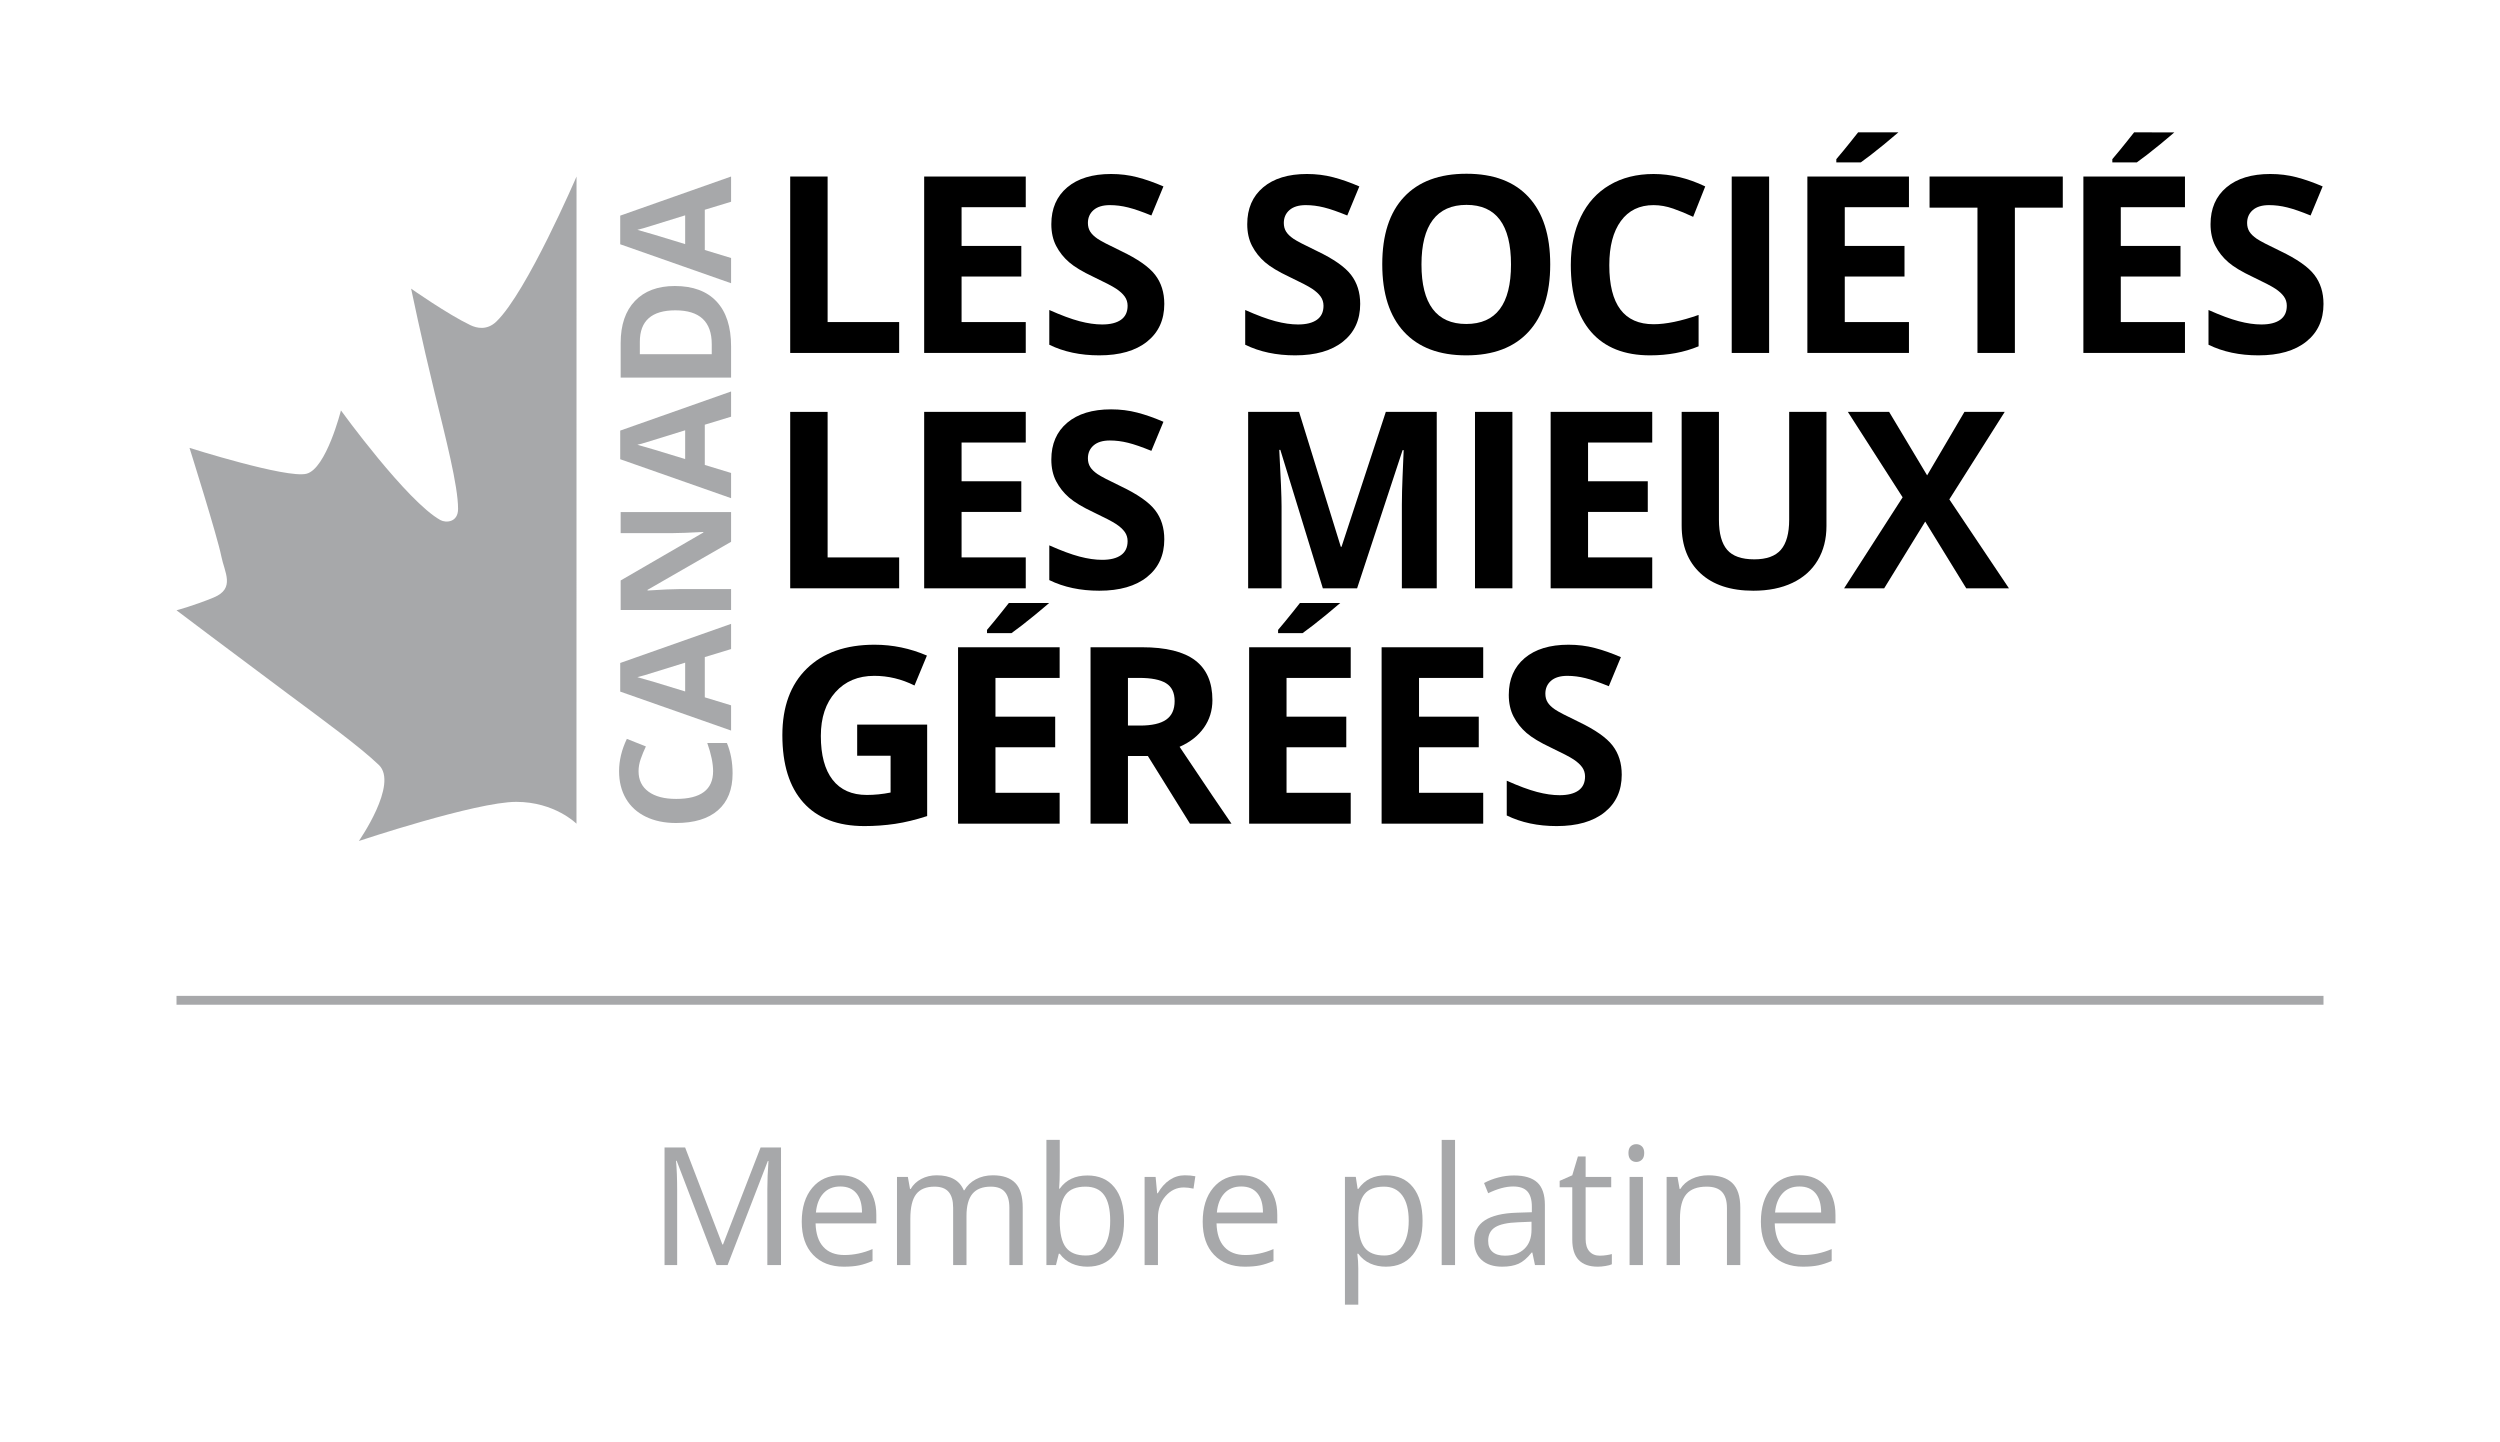
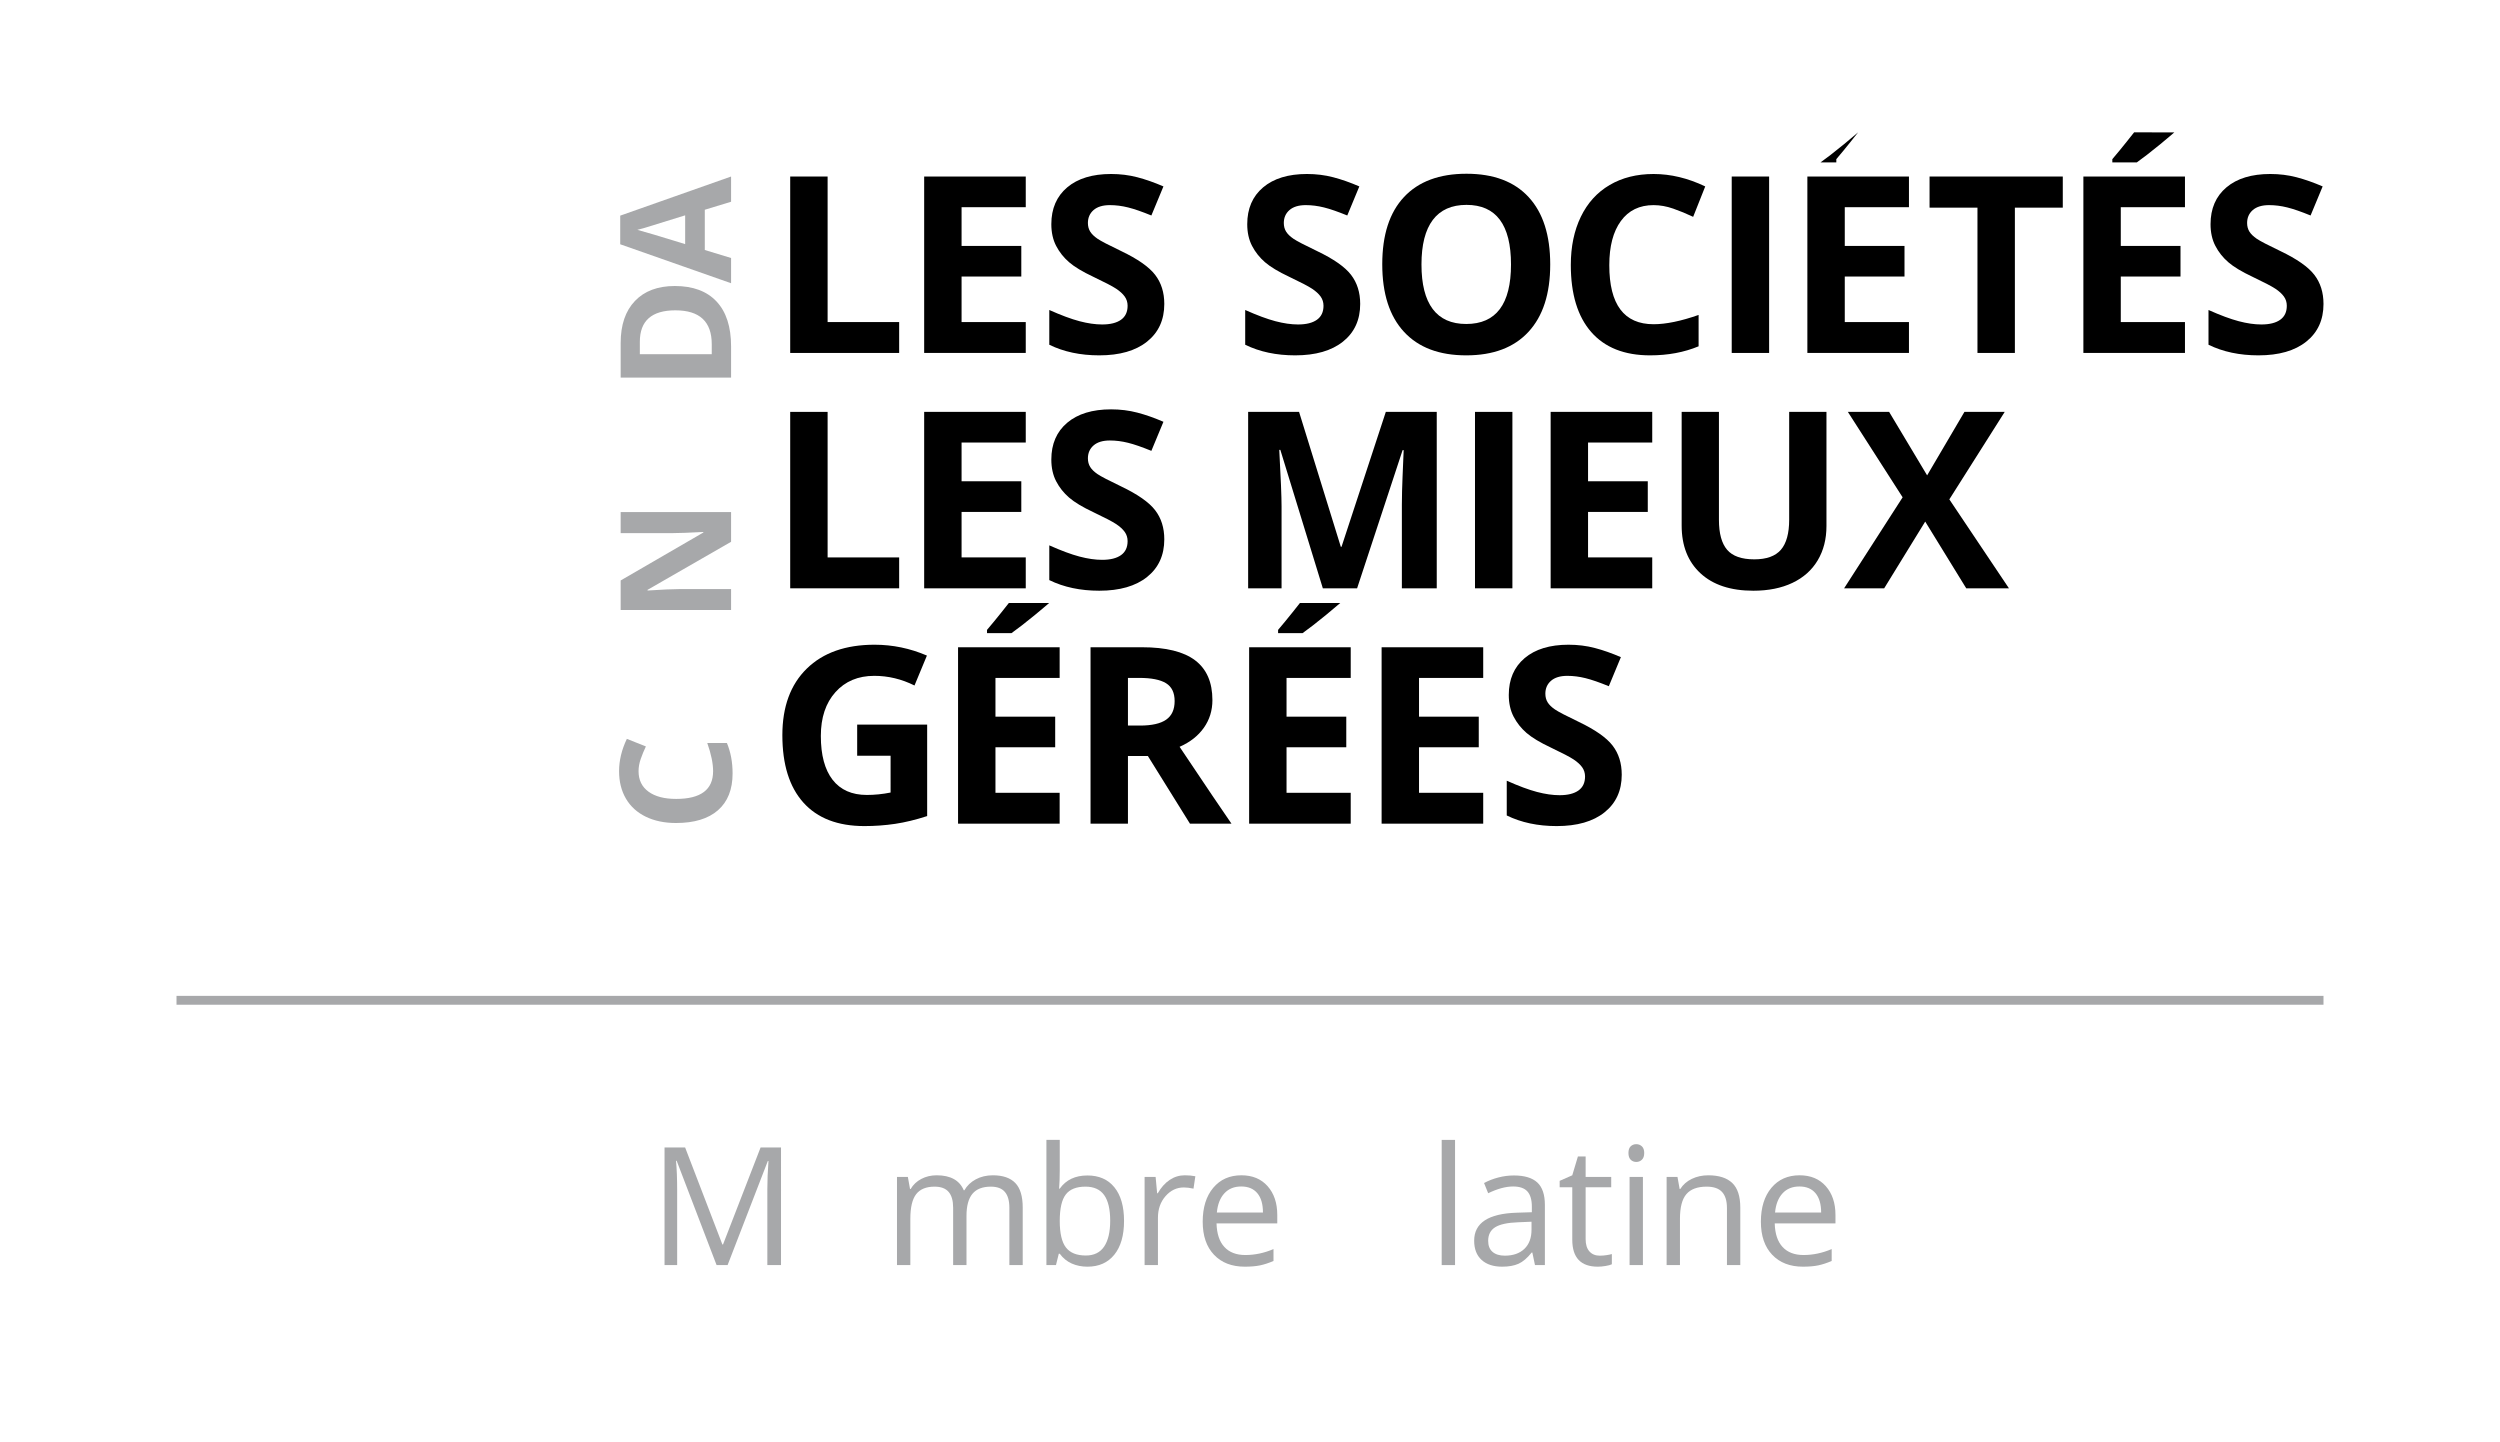
<svg xmlns="http://www.w3.org/2000/svg" xmlns:ns1="http://sodipodi.sourceforge.net/DTD/sodipodi-0.dtd" xmlns:ns2="http://www.inkscape.org/namespaces/inkscape" width="2266" height="1306.667" viewBox="0 0 1699.5 980" version="1.2" id="svg95" ns1:docname="BM_Logo_2018-Platinum-Pri_V-FR-RGB-digital.svg" ns2:version="0.92.3 (2405546, 2018-03-11)" ns2:export-filename="D:\Documents\User\Desktop\Best Managed Signatures\2024-05-10\BM_Logo_2018-Platinum-Pri_V-FR-RGB-digital-white.png" ns2:export-xdpi="96.053497" ns2:export-ydpi="96.053497">
  <defs id="defs99" />
  <ns1:namedview pagecolor="#ffffff" bordercolor="#666666" borderopacity="1" objecttolerance="10" gridtolerance="10" guidetolerance="10" ns2:pageopacity="0" ns2:pageshadow="2" ns2:window-width="1247" ns2:window-height="988" id="namedview97" showgrid="false" ns2:zoom="0.26218097" ns2:cx="1242.1906" ns2:cy="584.15123" ns2:window-x="513" ns2:window-y="12" ns2:window-maximized="0" ns2:current-layer="g1054" units="px" />
  <g id="g1054" transform="translate(-120,-120)">
    <g id="g1179">
      <path ns2:connector-curvature="0" id="path2" d="M 657.18,359.934 V 240 h 25.43 v 98.938 H 731.25 v 20.996 h -74.07" style="fill:#000000;fill-opacity:1;fill-rule:nonzero;stroke:none" />
      <path ns2:connector-curvature="0" id="path4" d="M 817.312,359.934 H 748.25 V 240 h 69.062 v 20.84 h -43.633 v 26.328 h 40.605 v 20.84 h -40.605 v 30.93 h 43.633 v 20.996" style="fill:#000000;fill-opacity:1;fill-rule:nonzero;stroke:none" />
      <path ns2:connector-curvature="0" id="path6" d="m 911.488,326.633 c 0,10.816 -3.898,19.352 -11.691,25.586 -7.793,6.238 -18.633,9.352 -32.527,9.352 -12.793,0 -24.113,-2.398 -33.957,-7.215 v -23.625 c 8.086,3.605 14.941,6.156 20.547,7.629 5.605,1.477 10.734,2.215 15.383,2.215 5.574,0 9.852,-1.07 12.832,-3.203 2.988,-2.129 4.473,-5.301 4.473,-9.512 0,-2.352 -0.656,-4.441 -1.965,-6.277 -1.316,-1.836 -3.242,-3.594 -5.789,-5.293 -2.539,-1.688 -7.727,-4.402 -15.539,-8.113 -7.332,-3.449 -12.832,-6.762 -16.492,-9.934 -3.664,-3.176 -6.594,-6.863 -8.781,-11.074 -2.188,-4.207 -3.281,-9.133 -3.281,-14.766 0,-10.605 3.605,-18.945 10.793,-25.02 7.188,-6.066 17.129,-9.102 29.812,-9.102 6.242,0 12.188,0.734 17.844,2.215 5.664,1.477 11.582,3.559 17.762,6.234 l -8.203,19.762 c -6.395,-2.613 -11.688,-4.453 -15.867,-5.484 -4.191,-1.047 -8.301,-1.566 -12.355,-1.566 -4.805,0 -8.496,1.125 -11.074,3.363 -2.566,2.246 -3.848,5.176 -3.848,8.777 0,2.246 0.52,4.199 1.555,5.867 1.043,1.672 2.695,3.281 4.961,4.836 2.273,1.562 7.645,4.363 16.121,8.406 11.211,5.363 18.898,10.734 23.047,16.125 4.16,5.391 6.242,11.992 6.242,19.816" style="fill:#000000;fill-opacity:1;fill-rule:nonzero;stroke:none" />
      <path ns2:connector-curvature="0" id="path8" d="m 1044.66,326.633 c 0,10.816 -3.898,19.352 -11.691,25.586 -7.789,6.238 -18.629,9.352 -32.527,9.352 -12.793,0 -24.109,-2.398 -33.953,-7.215 v -23.625 c 8.086,3.605 14.941,6.156 20.547,7.629 5.605,1.477 10.73,2.215 15.375,2.215 5.578,0 9.859,-1.07 12.84,-3.203 2.981,-2.129 4.469,-5.301 4.469,-9.512 0,-2.352 -0.66,-4.441 -1.957,-6.277 -1.32,-1.836 -3.25,-3.594 -5.793,-5.293 -2.539,-1.688 -7.73,-4.402 -15.539,-8.113 -7.336,-3.449 -12.832,-6.762 -16.496,-9.934 -3.66,-3.176 -6.59,-6.863 -8.777,-11.074 -2.188,-4.207 -3.281,-9.133 -3.281,-14.766 0,-10.605 3.602,-18.945 10.789,-25.02 7.188,-6.066 17.129,-9.102 29.816,-9.102 6.238,0 12.191,0.734 17.84,2.215 5.66,1.477 11.578,3.559 17.758,6.234 l -8.199,19.762 c -6.398,-2.613 -11.688,-4.453 -15.867,-5.484 -4.191,-1.047 -8.301,-1.566 -12.351,-1.566 -4.809,0 -8.496,1.125 -11.074,3.363 -2.57,2.246 -3.848,5.176 -3.848,8.777 0,2.246 0.516,4.199 1.551,5.867 1.047,1.672 2.695,3.281 4.961,4.836 2.281,1.562 7.648,4.363 16.121,8.406 11.207,5.363 18.898,10.734 23.051,16.125 4.156,5.391 6.238,11.992 6.238,19.816" style="fill:#000000;fill-opacity:1;fill-rule:nonzero;stroke:none" />
      <path ns2:connector-curvature="0" id="path10" d="m 1086.32,299.805 c 0,13.398 2.539,23.484 7.629,30.262 5.09,6.789 12.68,10.176 22.801,10.176 20.289,0 30.43,-13.473 30.43,-40.438 0,-27.023 -10.09,-40.527 -30.258,-40.527 -10.121,0 -17.75,3.41 -22.891,10.215 -5.141,6.809 -7.711,16.914 -7.711,30.312 z m 87.519,0 c 0,19.852 -4.918,35.105 -14.77,45.77 -9.84,10.664 -23.941,15.996 -42.32,15.996 -18.379,0 -32.48,-5.332 -42.32,-15.996 -9.852,-10.664 -14.77,-25.973 -14.77,-45.934 0,-19.961 4.93,-35.207 14.809,-45.734 9.871,-10.527 24.02,-15.793 42.453,-15.793 18.418,0 32.52,5.305 42.277,15.918 9.77,10.609 14.641,25.863 14.641,45.773" style="fill:#000000;fill-opacity:1;fill-rule:nonzero;stroke:none" />
      <path ns2:connector-curvature="0" id="path12" d="m 1244.109,259.441 c -9.57,0 -16.98,3.594 -22.23,10.793 -5.25,7.188 -7.879,17.207 -7.879,30.059 0,26.746 10.039,40.117 30.109,40.117 8.422,0 18.621,-2.109 30.602,-6.316 v 21.328 c -9.851,4.098 -20.832,6.148 -32.98,6.148 -17.441,0 -30.781,-5.293 -40.031,-15.867 -9.238,-10.586 -13.859,-25.77 -13.859,-45.574 0,-12.465 2.27,-23.391 6.809,-32.766 4.543,-9.383 11.051,-16.574 19.562,-21.582 8.5,-5 18.469,-7.5 29.898,-7.5 11.652,0 23.352,2.812 35.109,8.449 l -8.207,20.672 c -4.481,-2.137 -8.992,-3.996 -13.531,-5.578 -4.539,-1.59 -9,-2.383 -13.371,-2.383" style="fill:#000000;fill-opacity:1;fill-rule:nonzero;stroke:none" />
      <path ns2:connector-curvature="0" id="path14" d="M 1297.219,359.934 V 240 h 25.43 v 119.934 h -25.43" style="fill:#000000;fill-opacity:1;fill-rule:nonzero;stroke:none" />
-       <path ns2:connector-curvature="0" id="path16" d="m 1368.328,230.398 v -2.207 c 6.25,-7.266 14.812,-18.219 14.812,-18.219 h 27.379 c 0,0 -5.691,4.867 -9.418,7.918 -6.863,5.605 -12.242,9.773 -16.121,12.508 z m 49.383,129.535 h -69.062 V 240 h 69.062 v 20.84 h -43.633 v 26.328 h 40.602 v 20.84 h -40.602 v 30.93 h 43.633 v 20.996" style="fill:#000000;fill-opacity:1;fill-rule:nonzero;stroke:none" />
+       <path ns2:connector-curvature="0" id="path16" d="m 1368.328,230.398 v -2.207 c 6.25,-7.266 14.812,-18.219 14.812,-18.219 c 0,0 -5.691,4.867 -9.418,7.918 -6.863,5.605 -12.242,9.773 -16.121,12.508 z m 49.383,129.535 h -69.062 V 240 h 69.062 v 20.84 h -43.633 v 26.328 h 40.602 v 20.84 h -40.602 v 30.93 h 43.633 v 20.996" style="fill:#000000;fill-opacity:1;fill-rule:nonzero;stroke:none" />
      <path ns2:connector-curvature="0" id="path18" d="m 1489.711,359.934 h -25.43 v -98.773 h -32.57 V 240 h 90.57 v 21.16 h -32.57 v 98.773" style="fill:#000000;fill-opacity:1;fill-rule:nonzero;stroke:none" />
      <path ns2:connector-curvature="0" id="path20" d="m 1555.961,230.398 v -2.207 c 6.25,-7.266 14.809,-18.223 14.809,-18.223 L 1598.109,210 c 0,0 -5.66,4.855 -9.379,7.891 -6.859,5.605 -12.242,9.773 -16.121,12.508 z m 49.379,129.535 h -69.059 V 240 h 69.059 v 20.84 h -43.629 v 26.328 h 40.598 v 20.84 h -40.598 v 30.93 h 43.629 v 20.996" style="fill:#000000;fill-opacity:1;fill-rule:nonzero;stroke:none" />
      <path ns2:connector-curvature="0" id="path22" d="m 1699.512,326.633 c 0,10.816 -3.891,19.352 -11.691,25.586 -7.789,6.238 -18.629,9.352 -32.531,9.352 -12.789,0 -24.109,-2.398 -33.949,-7.215 v -23.625 c 8.082,3.605 14.941,6.156 20.551,7.629 5.598,1.477 10.73,2.215 15.379,2.215 5.57,0 9.852,-1.07 12.832,-3.203 2.988,-2.129 4.469,-5.301 4.469,-9.512 0,-2.352 -0.648,-4.441 -1.961,-6.277 -1.32,-1.836 -3.238,-3.594 -5.789,-5.293 -2.539,-1.688 -7.731,-4.402 -15.539,-8.113 -7.332,-3.449 -12.832,-6.762 -16.492,-9.934 -3.668,-3.176 -6.598,-6.863 -8.777,-11.074 -2.191,-4.207 -3.281,-9.133 -3.281,-14.766 0,-10.605 3.598,-18.945 10.789,-25.02 7.18,-6.066 17.129,-9.102 29.809,-9.102 6.242,0 12.191,0.734 17.844,2.215 5.668,1.477 11.578,3.559 17.77,6.234 l -8.211,19.762 c -6.391,-2.613 -11.691,-4.453 -15.871,-5.484 -4.188,-1.047 -8.301,-1.566 -12.348,-1.566 -4.801,0 -8.5,1.125 -11.07,3.363 -2.57,2.246 -3.852,5.176 -3.852,8.777 0,2.246 0.52,4.199 1.551,5.867 1.051,1.672 2.699,3.281 4.961,4.836 2.277,1.562 7.648,4.363 16.129,8.406 11.211,5.363 18.891,10.734 23.039,16.125 4.16,5.391 6.242,11.992 6.242,19.816" style="fill:#000000;fill-opacity:1;fill-rule:nonzero;stroke:none" />
      <path ns2:connector-curvature="0" id="path24" d="M 657.18,519.934 V 400 h 25.43 v 98.938 H 731.25 v 20.996 h -74.07" style="fill:#000000;fill-opacity:1;fill-rule:nonzero;stroke:none" />
      <path ns2:connector-curvature="0" id="path26" d="M 817.312,519.934 H 748.25 V 400 h 69.062 v 20.84 h -43.633 v 26.328 h 40.605 v 20.84 h -40.605 v 30.93 h 43.633 v 20.996" style="fill:#000000;fill-opacity:1;fill-rule:nonzero;stroke:none" />
      <path ns2:connector-curvature="0" id="path28" d="m 911.488,486.633 c 0,10.816 -3.898,19.352 -11.691,25.586 -7.793,6.238 -18.633,9.352 -32.527,9.352 -12.793,0 -24.113,-2.398 -33.957,-7.215 v -23.625 c 8.086,3.605 14.941,6.156 20.547,7.629 5.605,1.477 10.734,2.215 15.383,2.215 5.574,0 9.852,-1.07 12.832,-3.203 2.988,-2.129 4.473,-5.301 4.473,-9.512 0,-2.352 -0.656,-4.441 -1.965,-6.277 -1.316,-1.836 -3.242,-3.594 -5.789,-5.293 -2.539,-1.688 -7.727,-4.402 -15.539,-8.113 -7.332,-3.449 -12.832,-6.762 -16.492,-9.934 -3.664,-3.176 -6.594,-6.863 -8.781,-11.074 -2.188,-4.207 -3.281,-9.133 -3.281,-14.766 0,-10.605 3.605,-18.945 10.793,-25.02 7.188,-6.066 17.129,-9.102 29.812,-9.102 6.242,0 12.188,0.734 17.844,2.215 5.664,1.477 11.582,3.559 17.762,6.234 l -8.203,19.762 c -6.395,-2.613 -11.688,-4.453 -15.867,-5.484 -4.191,-1.047 -8.301,-1.566 -12.355,-1.566 -4.805,0 -8.496,1.125 -11.074,3.363 -2.566,2.246 -3.848,5.176 -3.848,8.777 0,2.246 0.52,4.199 1.555,5.867 1.043,1.672 2.695,3.281 4.961,4.836 2.273,1.562 7.645,4.363 16.121,8.406 11.211,5.363 18.898,10.734 23.047,16.125 4.16,5.391 6.242,11.992 6.242,19.816" style="fill:#000000;fill-opacity:1;fill-rule:nonzero;stroke:none" />
      <path ns2:connector-curvature="0" id="path30" d="m 1019.262,519.934 -28.879,-94.094 h -0.734 c 1.035,19.141 1.555,31.914 1.555,38.309 v 55.785 H 968.488 V 400 h 34.613 l 28.379,91.711 h 0.488 L 1062.078,400 h 34.621 v 119.934 h -23.711 v -56.77 c 0,-2.676 0.043,-5.77 0.133,-9.27 0.07,-3.496 0.438,-12.789 1.098,-27.887 h -0.73 l -30.93,93.926 h -23.297" style="fill:#000000;fill-opacity:1;fill-rule:nonzero;stroke:none" />
      <path ns2:connector-curvature="0" id="path32" d="M 1122.699,519.934 V 400 h 25.43 v 119.934 h -25.43" style="fill:#000000;fill-opacity:1;fill-rule:nonzero;stroke:none" />
      <path ns2:connector-curvature="0" id="path34" d="m 1243.191,519.934 h -69.062 V 400 h 69.062 v 20.84 h -43.633 v 26.328 h 40.602 v 20.84 h -40.602 v 30.93 h 43.633 v 20.996" style="fill:#000000;fill-opacity:1;fill-rule:nonzero;stroke:none" />
      <path ns2:connector-curvature="0" id="path36" d="m 1361.629,400 v 77.605 c 0,8.859 -1.98,16.625 -5.949,23.293 -3.961,6.668 -9.699,11.789 -17.191,15.34 -7.488,3.559 -16.348,5.332 -26.578,5.332 -15.422,0 -27.391,-3.953 -35.93,-11.852 -8.531,-7.902 -12.789,-18.711 -12.789,-32.445 V 400 h 25.34 v 73.418 c 0,9.246 1.867,16.023 5.578,20.344 3.719,4.324 9.871,6.48 18.461,6.48 8.32,0 14.34,-2.176 18.09,-6.52 3.738,-4.348 5.621,-11.172 5.621,-20.469 V 400 h 25.348" style="fill:#000000;fill-opacity:1;fill-rule:nonzero;stroke:none" />
      <path ns2:connector-curvature="0" id="path38" d="m 1485.68,519.934 h -29.031 l -27.887,-45.363 -27.891,45.363 h -27.242 L 1413.41,458.074 1376.172,400 h 28.059 l 25.828,43.152 L 1455.422,400 h 27.387 l -37.648,59.473 40.52,60.461" style="fill:#000000;fill-opacity:1;fill-rule:nonzero;stroke:none" />
      <path ns2:connector-curvature="0" id="path40" d="m 702.707,612.59 h 47.578 v 62.176 c -7.715,2.508 -14.973,4.277 -21.789,5.293 -6.805,1.004 -13.758,1.512 -20.867,1.512 -18.105,0 -31.926,-5.32 -41.477,-15.957 -9.539,-10.633 -14.305,-25.906 -14.305,-45.809 0,-19.367 5.535,-34.453 16.609,-45.285 11.074,-10.828 26.426,-16.238 46.055,-16.238 12.305,0 24.172,2.461 35.605,7.383 l -8.445,20.344 c -8.75,-4.375 -17.863,-6.566 -27.324,-6.566 -10.988,0 -19.797,3.695 -26.406,11.078 -6.621,7.379 -9.934,17.301 -9.934,29.773 0,13.02 2.668,22.961 8,29.824 5.332,6.855 13.086,10.293 23.262,10.293 5.301,0 10.684,-0.547 16.152,-1.641 V 633.75 h -22.715 v -21.16" style="fill:#000000;fill-opacity:1;fill-rule:nonzero;stroke:none" />
      <path ns2:connector-curvature="0" id="path42" d="m 790.973,550.398 v -2.207 c 6.266,-7.289 14.836,-18.266 14.836,-18.266 l 27.379,0.016 c 0,0 -5.699,4.887 -9.453,7.949 -6.855,5.605 -12.234,9.773 -16.113,12.508 z m 49.375,129.535 h -69.062 V 560 h 69.062 v 20.84 h -43.633 v 26.328 h 40.605 v 20.84 h -40.605 v 30.93 h 43.633 v 20.996" style="fill:#000000;fill-opacity:1;fill-rule:nonzero;stroke:none" />
      <path ns2:connector-curvature="0" id="path44" d="m 886.777,613.242 h 8.203 c 8.035,0 13.965,-1.34 17.793,-4.023 3.828,-2.676 5.742,-6.883 5.742,-12.625 0,-5.695 -1.953,-9.738 -5.859,-12.152 -3.918,-2.402 -9.973,-3.602 -18.176,-3.602 h -7.703 z m 0,20.672 v 46.02 H 861.348 V 560 h 34.941 c 16.297,0 28.359,2.969 36.172,8.906 7.82,5.93 11.738,14.941 11.738,27.023 0,7.059 -1.945,13.328 -5.832,18.828 -3.875,5.496 -9.375,9.805 -16.484,12.918 18.047,26.965 29.805,44.387 35.273,52.258 H 928.934 L 900.312,633.914 h -13.535" style="fill:#000000;fill-opacity:1;fill-rule:nonzero;stroke:none" />
      <path ns2:connector-curvature="0" id="path46" d="m 988.848,550.398 v -2.207 c 6.27,-7.289 14.844,-18.266 14.844,-18.266 l 27.379,0.016 c 0,0 -5.711,4.887 -9.461,7.949 -6.848,5.605 -12.23,9.773 -16.109,12.508 z m 49.371,129.535 H 969.16 V 560 h 69.059 v 20.84 h -43.629 v 26.328 h 40.609 v 20.84 h -40.609 v 30.93 h 43.629 v 20.996" style="fill:#000000;fill-opacity:1;fill-rule:nonzero;stroke:none" />
      <path ns2:connector-curvature="0" id="path48" d="m 1128.289,679.934 h -69.07 V 560 h 69.07 v 20.84 h -43.641 v 26.328 h 40.613 v 20.84 h -40.613 v 30.93 h 43.641 v 20.996" style="fill:#000000;fill-opacity:1;fill-rule:nonzero;stroke:none" />
      <path ns2:connector-curvature="0" id="path50" d="m 1222.461,646.633 c 0,10.816 -3.902,19.352 -11.691,25.586 -7.789,6.238 -18.629,9.352 -32.531,9.352 -12.789,0 -24.109,-2.398 -33.949,-7.215 v -23.625 c 8.082,3.605 14.941,6.156 20.539,7.629 5.613,1.477 10.73,2.215 15.383,2.215 5.578,0 9.859,-1.07 12.84,-3.203 2.98,-2.129 4.469,-5.301 4.469,-9.512 0,-2.352 -0.66,-4.441 -1.961,-6.277 -1.32,-1.836 -3.25,-3.594 -5.797,-5.293 -2.531,-1.688 -7.723,-4.402 -15.531,-8.113 -7.34,-3.449 -12.832,-6.762 -16.5,-9.934 -3.66,-3.176 -6.59,-6.863 -8.781,-11.074 -2.18,-4.207 -3.277,-9.133 -3.277,-14.766 0,-10.605 3.609,-18.945 10.789,-25.02 7.188,-6.066 17.129,-9.102 29.82,-9.102 6.238,0 12.188,0.734 17.84,2.215 5.66,1.477 11.578,3.559 17.758,6.234 l -8.199,19.762 c -6.399,-2.613 -11.691,-4.453 -15.871,-5.484 -4.188,-1.047 -8.297,-1.566 -12.348,-1.566 -4.812,0 -8.5,1.125 -11.082,3.363 -2.57,2.246 -3.84,5.176 -3.84,8.777 0,2.246 0.512,4.199 1.551,5.867 1.039,1.672 2.691,3.281 4.961,4.836 2.269,1.562 7.648,4.363 16.121,8.406 11.207,5.363 18.898,10.734 23.047,16.125 4.16,5.391 6.242,11.992 6.242,19.816" style="fill:#000000;fill-opacity:1;fill-rule:nonzero;stroke:none" />
    </g>
  </g>
  <g id="g975" style="fill:#a7a8aa;fill-opacity:1" transform="translate(-120,-120)">
-     <path style="fill:#a7a8aa;fill-opacity:1;fill-rule:evenodd;stroke:none" d="m 511.887,679.953 c 0,0 -14.777,-14.848 -40.961,-14.848 -27.293,0 -106.977,26.605 -106.977,26.605 0,0 27.102,-38.762 13.598,-51.695 -12.91,-12.367 -37.996,-30.668 -62.281,-48.715 -38.121,-28.348 -75.277,-56.422 -75.277,-56.422 0,0 12.285,-3.324 25.262,-8.695 14.938,-6.18 7.316,-17.195 5.184,-28.098 -2.633,-13.34 -21.613,-73.637 -21.613,-73.637 0,0 66.027,20.934 79.492,17.605 13.461,-3.324 23.465,-43.051 23.465,-43.051 0,0 44.809,61.844 67.598,74.527 3.699,2.047 12.027,1.691 12.027,-7.59 0,-15.785 -8.453,-48.344 -15.949,-79.078 -8.93,-36.617 -15.977,-70.652 -15.977,-70.652 0,0 24.641,17.332 40.32,24.828 4.324,2.07 11.25,3.656 17.582,-2.402 C 478.078,318.816 511.93,240 511.93,240 l -0.043,439.953" id="path52" ns2:connector-curvature="0" />
    <path style="fill:#a7a8aa;fill-opacity:1;fill-rule:nonzero;stroke:none" d="m 554.094,644.262 c 0,5.992 2.25,10.629 6.754,13.91 4.5,3.289 10.77,4.934 18.812,4.934 16.742,0 25.109,-6.281 25.109,-18.844 0,-5.27 -1.32,-11.656 -3.953,-19.148 h 13.348 c 2.566,6.16 3.852,13.035 3.852,20.641 0,10.918 -3.312,19.266 -9.934,25.055 -6.625,5.781 -16.129,8.672 -28.523,8.672 -7.801,0 -14.637,-1.418 -20.508,-4.262 -5.871,-2.84 -10.371,-6.918 -13.508,-12.242 -3.129,-5.324 -4.691,-11.562 -4.691,-18.715 0,-7.289 1.758,-14.613 5.285,-21.973 l 12.941,5.137 c -1.34,2.805 -2.5,5.629 -3.492,8.469 -0.996,2.844 -1.492,5.629 -1.492,8.367" id="path54" ns2:connector-curvature="0" />
-     <path style="fill:#a7a8aa;fill-opacity:1;fill-rule:nonzero;stroke:none" d="m 585.773,570.48 c -16.191,5.035 -25.344,7.863 -27.465,8.5 -2.121,0.629 -3.805,1.082 -5.031,1.359 4.375,1.129 15.211,4.363 32.496,9.703 z m 31.215,-9.242 -17.867,5.445 v 27.363 l 17.867,5.441 v 17.148 L 541.621,590.148 V 570.688 l 75.367,-26.594 v 17.145" id="path56" ns2:connector-curvature="0" />
    <path style="fill:#a7a8aa;fill-opacity:1;fill-rule:nonzero;stroke:none" d="m 616.988,468.09 v 20.223 l -56.781,32.656 v 0.461 c 10.023,-0.648 17.184,-0.973 21.461,-0.973 h 35.32 v 14.215 h -75.062 V 514.602 L 598.145,482 v -0.359 c -9.754,0.512 -16.648,0.77 -20.688,0.77 h -35.531 v -14.32 h 75.062" id="path58" ns2:connector-curvature="0" />
-     <path style="fill:#a7a8aa;fill-opacity:1;fill-rule:nonzero;stroke:none" d="m 585.773,412.512 c -16.191,5.035 -25.344,7.863 -27.465,8.5 -2.121,0.629 -3.805,1.082 -5.031,1.355 4.375,1.133 15.211,4.367 32.496,9.707 z m 31.215,-9.242 -17.867,5.445 v 27.363 l 17.867,5.441 v 17.148 L 541.621,432.18 V 412.719 L 616.988,386.125 v 17.145" id="path60" ns2:connector-curvature="0" />
    <path style="fill:#a7a8aa;fill-opacity:1;fill-rule:nonzero;stroke:none" d="m 579.148,330.961 c -16.117,0 -24.18,7.121 -24.18,21.355 v 8.473 h 48.879 v -6.828 c 0,-15.336 -8.234,-23 -24.699,-23 z m -0.41,-16.531 c 12.359,0 21.82,3.52 28.391,10.547 6.57,7.035 9.859,17.195 9.859,30.477 v 21.25 h -75.062 v -23.562 c 0,-12.254 3.234,-21.77 9.707,-28.547 6.465,-6.773 15.508,-10.164 27.105,-10.164" id="path62" ns2:connector-curvature="0" />
    <path style="fill:#a7a8aa;fill-opacity:1;fill-rule:nonzero;stroke:none" d="m 585.773,266.387 c -16.191,5.035 -25.344,7.867 -27.465,8.5 -2.121,0.629 -3.805,1.082 -5.031,1.359 4.375,1.129 15.211,4.363 32.496,9.703 z m 31.215,-9.242 -17.867,5.445 v 27.363 l 17.867,5.441 v 17.148 L 541.621,286.055 V 266.594 L 616.988,240 v 17.145" id="path64" ns2:connector-curvature="0" />
    <path style="fill:#a7a8aa;fill-opacity:1;fill-rule:nonzero;stroke:none" d="M 1699.512,802.996 H 239.988 v -5.992 H 1699.512 v 5.992" id="path66" ns2:connector-curvature="0" />
    <path style="fill:#a7a8aa;fill-opacity:1;fill-rule:nonzero;stroke:none" d="m 607.133,980 -27.129,-70.879 h -0.438 c 0.516,5.613 0.77,12.293 0.77,20.02 V 980 h -8.582 v -79.949 h 13.992 l 25.324,65.945 h 0.438 l 25.539,-65.945 h 13.887 V 980 h -9.297 v -51.516 c 0,-5.906 0.254,-12.324 0.77,-19.246 h -0.438 L 614.625,980 h -7.492" id="path68" ns2:connector-curvature="0" />
-     <path style="fill:#a7a8aa;fill-opacity:1;fill-rule:nonzero;stroke:none" d="m 691.219,926.57 c -4.805,0 -8.645,1.566 -11.504,4.699 -2.871,3.145 -4.551,7.48 -5.059,13.016 h 31.328 c 0,-5.723 -1.27,-10.105 -3.828,-13.152 -2.551,-3.035 -6.191,-4.562 -10.938,-4.562 z m 2.461,54.523 c -8.859,0 -15.852,-2.695 -20.969,-8.098 -5.125,-5.391 -7.684,-12.879 -7.684,-22.469 0,-9.668 2.383,-17.344 7.137,-23.027 4.758,-5.684 11.145,-8.535 19.172,-8.535 7.508,0 13.445,2.473 17.82,7.414 4.375,4.938 6.562,11.453 6.562,19.551 v 5.742 h -41.289 c 0.188,7.039 1.965,12.383 5.332,16.023 3.371,3.645 8.125,5.469 14.25,5.469 6.453,0 12.832,-1.348 19.141,-4.043 v 8.086 c -3.215,1.387 -6.242,2.383 -9.102,2.988 -2.871,0.594 -6.32,0.898 -10.371,0.898" id="path70" ns2:connector-curvature="0" />
    <path style="fill:#a7a8aa;fill-opacity:1;fill-rule:nonzero;stroke:none" d="m 806.172,980 v -38.992 c 0,-4.777 -1.023,-8.363 -3.066,-10.742 -2.039,-2.395 -5.215,-3.586 -9.512,-3.586 -5.652,0 -9.824,1.621 -12.527,4.863 -2.695,3.254 -4.043,8.242 -4.043,14.988 V 980 h -9.082 v -38.992 c 0,-4.777 -1.016,-8.363 -3.059,-10.742 -2.039,-2.395 -5.234,-3.586 -9.57,-3.586 -5.691,0 -9.852,1.711 -12.5,5.117 -2.645,3.406 -3.965,8.992 -3.965,16.758 V 980 h -9.07 v -59.941 h 7.383 l 1.473,8.203 h 0.441 c 1.707,-2.91 4.121,-5.195 7.246,-6.836 3.113,-1.641 6.602,-2.461 10.469,-2.461 9.363,0 15.496,3.398 18.379,10.176 h 0.43 c 1.785,-3.133 4.375,-5.617 7.773,-7.441 3.387,-1.816 7.246,-2.734 11.59,-2.734 6.777,0 11.855,1.75 15.227,5.223 3.379,3.488 5.059,9.055 5.059,16.711 V 980 h -9.074" id="path72" ns2:connector-curvature="0" />
    <path style="fill:#a7a8aa;fill-opacity:1;fill-rule:nonzero;stroke:none" d="m 857.918,926.68 c -6.199,0 -10.664,1.777 -13.398,5.332 -2.734,3.555 -4.102,9.543 -4.102,17.969 0,8.418 1.406,14.445 4.211,18.066 2.812,3.633 7.312,5.449 13.516,5.449 5.574,0 9.727,-2.031 12.461,-6.102 2.734,-4.066 4.102,-9.906 4.102,-17.531 0,-7.793 -1.367,-13.613 -4.102,-17.441 -2.734,-3.828 -6.965,-5.742 -12.688,-5.742 z m 1.32,-7.598 c 7.871,0 13.984,2.688 18.34,8.066 4.355,5.371 6.543,12.988 6.543,22.832 0,9.844 -2.199,17.492 -6.594,22.941 -4.395,5.445 -10.496,8.172 -18.289,8.172 -3.906,0 -7.473,-0.723 -10.695,-2.156 -3.23,-1.449 -5.938,-3.656 -8.125,-6.652 h -0.652 L 837.852,980 h -6.504 v -85.098 h 9.07 v 20.672 c 0,4.629 -0.145,8.789 -0.438,12.473 h 0.438 c 4.23,-5.977 10.5,-8.965 18.82,-8.965" id="path74" ns2:connector-curvature="0" />
    <path style="fill:#a7a8aa;fill-opacity:1;fill-rule:nonzero;stroke:none" d="m 925.438,918.965 c 2.656,0 5.051,0.223 7.16,0.664 l -1.262,8.418 c -2.48,-0.547 -4.668,-0.82 -6.562,-0.82 -4.844,0 -8.992,1.973 -12.441,5.91 -3.438,3.934 -5.164,8.836 -5.164,14.707 V 980 h -9.074 v -59.941 h 7.492 l 1.035,11.102 h 0.438 c 2.227,-3.895 4.902,-6.902 8.039,-9.02 3.133,-2.113 6.582,-3.176 10.34,-3.176" id="path76" ns2:connector-curvature="0" />
    <path style="fill:#a7a8aa;fill-opacity:1;fill-rule:nonzero;stroke:none" d="m 963.789,926.57 c -4.805,0 -8.645,1.566 -11.504,4.699 -2.871,3.145 -4.551,7.48 -5.059,13.016 h 31.328 c 0,-5.723 -1.27,-10.105 -3.828,-13.152 -2.551,-3.035 -6.191,-4.562 -10.938,-4.562 z m 2.461,54.523 c -8.859,0 -15.852,-2.695 -20.969,-8.098 -5.125,-5.391 -7.684,-12.879 -7.684,-22.469 0,-9.668 2.383,-17.344 7.137,-23.027 4.758,-5.684 11.145,-8.535 19.172,-8.535 7.508,0 13.445,2.473 17.82,7.414 4.375,4.938 6.562,11.453 6.562,19.551 v 5.742 H 947 c 0.188,7.039 1.965,12.383 5.332,16.023 3.371,3.645 8.125,5.469 14.25,5.469 6.453,0 12.832,-1.348 19.141,-4.043 v 8.086 c -3.215,1.387 -6.242,2.383 -9.102,2.988 -2.871,0.594 -6.32,0.898 -10.371,0.898" id="path78" ns2:connector-curvature="0" />
-     <path style="fill:#a7a8aa;fill-opacity:1;fill-rule:nonzero;stroke:none" d="m 1060.859,926.68 c -6.121,0 -10.551,1.699 -13.289,5.09 -2.731,3.387 -4.129,8.789 -4.211,16.18 v 2.031 c 0,8.418 1.41,14.445 4.211,18.066 2.809,3.633 7.32,5.449 13.52,5.449 5.172,0 9.23,-2.102 12.172,-6.289 2.93,-4.199 4.387,-9.973 4.387,-17.344 0,-7.469 -1.457,-13.203 -4.387,-17.199 -2.941,-3.992 -7.07,-5.984 -12.402,-5.984 z m 1.32,54.414 c -3.91,0 -7.469,-0.723 -10.691,-2.156 -3.227,-1.449 -5.938,-3.656 -8.129,-6.652 h -0.648 c 0.438,3.504 0.648,6.824 0.648,9.961 v 24.652 h -9.07 v -86.84 h 7.383 l 1.25,8.203 h 0.438 c 2.34,-3.281 5.051,-5.645 8.16,-7.109 3.09,-1.457 6.652,-2.188 10.66,-2.188 7.941,0 14.082,2.723 18.398,8.152 4.32,5.434 6.481,13.047 6.481,22.863 0,9.844 -2.188,17.492 -6.59,22.941 -4.391,5.445 -10.5,8.172 -18.289,8.172" id="path80" ns2:connector-curvature="0" />
    <path style="fill:#a7a8aa;fill-opacity:1;fill-rule:nonzero;stroke:none" d="m 1109.141,980 h -9.082 v -85.098 h 9.082 V 980" id="path82" ns2:connector-curvature="0" />
    <path style="fill:#a7a8aa;fill-opacity:1;fill-rule:nonzero;stroke:none" d="m 1142.98,973.605 c 5.648,0 10.078,-1.555 13.32,-4.652 3.219,-3.094 4.828,-7.438 4.828,-13.016 v -5.41 l -9.07,0.379 c -7.231,0.254 -12.43,1.379 -15.617,3.363 -3.191,1.992 -4.781,5.078 -4.781,9.266 0,3.281 0.98,5.781 2.98,7.5 1.98,1.707 4.758,2.57 8.34,2.57 z m 20.5,6.395 -1.801,-8.535 h -0.441 c -2.988,3.762 -5.969,6.301 -8.938,7.637 -2.981,1.328 -6.68,1.992 -11.129,1.992 -5.941,0 -10.602,-1.531 -13.98,-4.59 -3.363,-3.066 -5.051,-7.422 -5.051,-13.074 0,-12.102 9.68,-18.449 29.039,-19.035 l 10.172,-0.324 v -3.719 c 0,-4.707 -1.012,-8.172 -3.031,-10.418 -2.019,-2.238 -5.269,-3.363 -9.711,-3.363 -5,0 -10.641,1.535 -16.949,4.59 l -2.801,-6.941 c 2.961,-1.602 6.199,-2.863 9.711,-3.77 3.519,-0.918 7.051,-1.367 10.59,-1.367 7.141,0 12.441,1.582 15.891,4.758 3.43,3.172 5.16,8.25 5.16,15.254 V 980 h -6.73" id="path84" ns2:connector-curvature="0" />
    <path style="fill:#a7a8aa;fill-opacity:1;fill-rule:nonzero;stroke:none" d="m 1207.531,973.605 c 1.609,0 3.16,-0.121 4.649,-0.363 1.5,-0.234 2.68,-0.477 3.559,-0.73 v 6.941 c -0.988,0.48 -2.43,0.867 -4.348,1.172 -1.91,0.312 -3.641,0.469 -5.16,0.469 -11.609,0 -17.402,-6.105 -17.402,-18.32 v -35.656 h -8.578 v -4.375 l 8.578,-3.777 3.832,-12.793 h 5.25 v 13.887 h 17.391 v 7.059 h -17.391 v 35.277 c 0,3.602 0.852,6.375 2.57,8.309 1.711,1.934 4.07,2.902 7.051,2.902" id="path86" ns2:connector-curvature="0" />
    <path style="fill:#a7a8aa;fill-opacity:1;fill-rule:nonzero;stroke:none" d="m 1236.859,980 h -9.07 v -59.941 h 9.07 z m -9.84,-76.184 c 0,-2.078 0.512,-3.59 1.531,-4.559 1.02,-0.969 2.301,-1.453 3.828,-1.453 1.449,0 2.711,0.496 3.769,1.473 1.062,0.988 1.59,2.5 1.59,4.539 0,2.043 -0.527,3.566 -1.59,4.574 -1.059,1.004 -2.32,1.504 -3.769,1.504 -1.527,0 -2.809,-0.5 -3.828,-1.504 -1.02,-1.008 -1.531,-2.531 -1.531,-4.574" id="path88" ns2:connector-curvature="0" />
    <path style="fill:#a7a8aa;fill-opacity:1;fill-rule:nonzero;stroke:none" d="m 1293.98,980 v -38.77 c 0,-4.891 -1.109,-8.535 -3.34,-10.938 -2.219,-2.41 -5.699,-3.613 -10.449,-3.613 -6.269,0 -10.863,1.699 -13.781,5.09 -2.922,3.387 -4.371,8.984 -4.371,16.785 V 980 h -9.07 v -59.941 h 7.383 l 1.469,8.203 h 0.441 c 1.859,-2.949 4.469,-5.234 7.816,-6.855 3.363,-1.621 7.094,-2.441 11.211,-2.441 7.223,0 12.652,1.75 16.301,5.223 3.641,3.488 5.461,9.055 5.461,16.711 V 980 h -9.07" id="path90" ns2:connector-curvature="0" />
    <path style="fill:#a7a8aa;fill-opacity:1;fill-rule:nonzero;stroke:none" d="m 1343.25,926.57 c -4.809,0 -8.648,1.566 -11.512,4.699 -2.867,3.145 -4.547,7.48 -5.059,13.016 h 31.332 c 0,-5.723 -1.273,-10.105 -3.832,-13.152 -2.551,-3.035 -6.191,-4.562 -10.93,-4.562 z m 2.461,54.523 c -8.859,0 -15.851,-2.695 -20.973,-8.098 -5.129,-5.391 -7.688,-12.879 -7.688,-22.469 0,-9.668 2.391,-17.344 7.141,-23.027 4.758,-5.684 11.148,-8.535 19.168,-8.535 7.512,0 13.449,2.473 17.832,7.414 4.367,4.938 6.559,11.453 6.559,19.551 v 5.742 h -41.289 c 0.18,7.039 1.961,12.383 5.328,16.023 3.371,3.645 8.133,5.469 14.25,5.469 6.449,0 12.832,-1.348 19.141,-4.043 v 8.086 c -3.211,1.387 -6.238,2.383 -9.102,2.988 -2.867,0.594 -6.316,0.898 -10.367,0.898" id="path92" ns2:connector-curvature="0" />
  </g>
</svg>